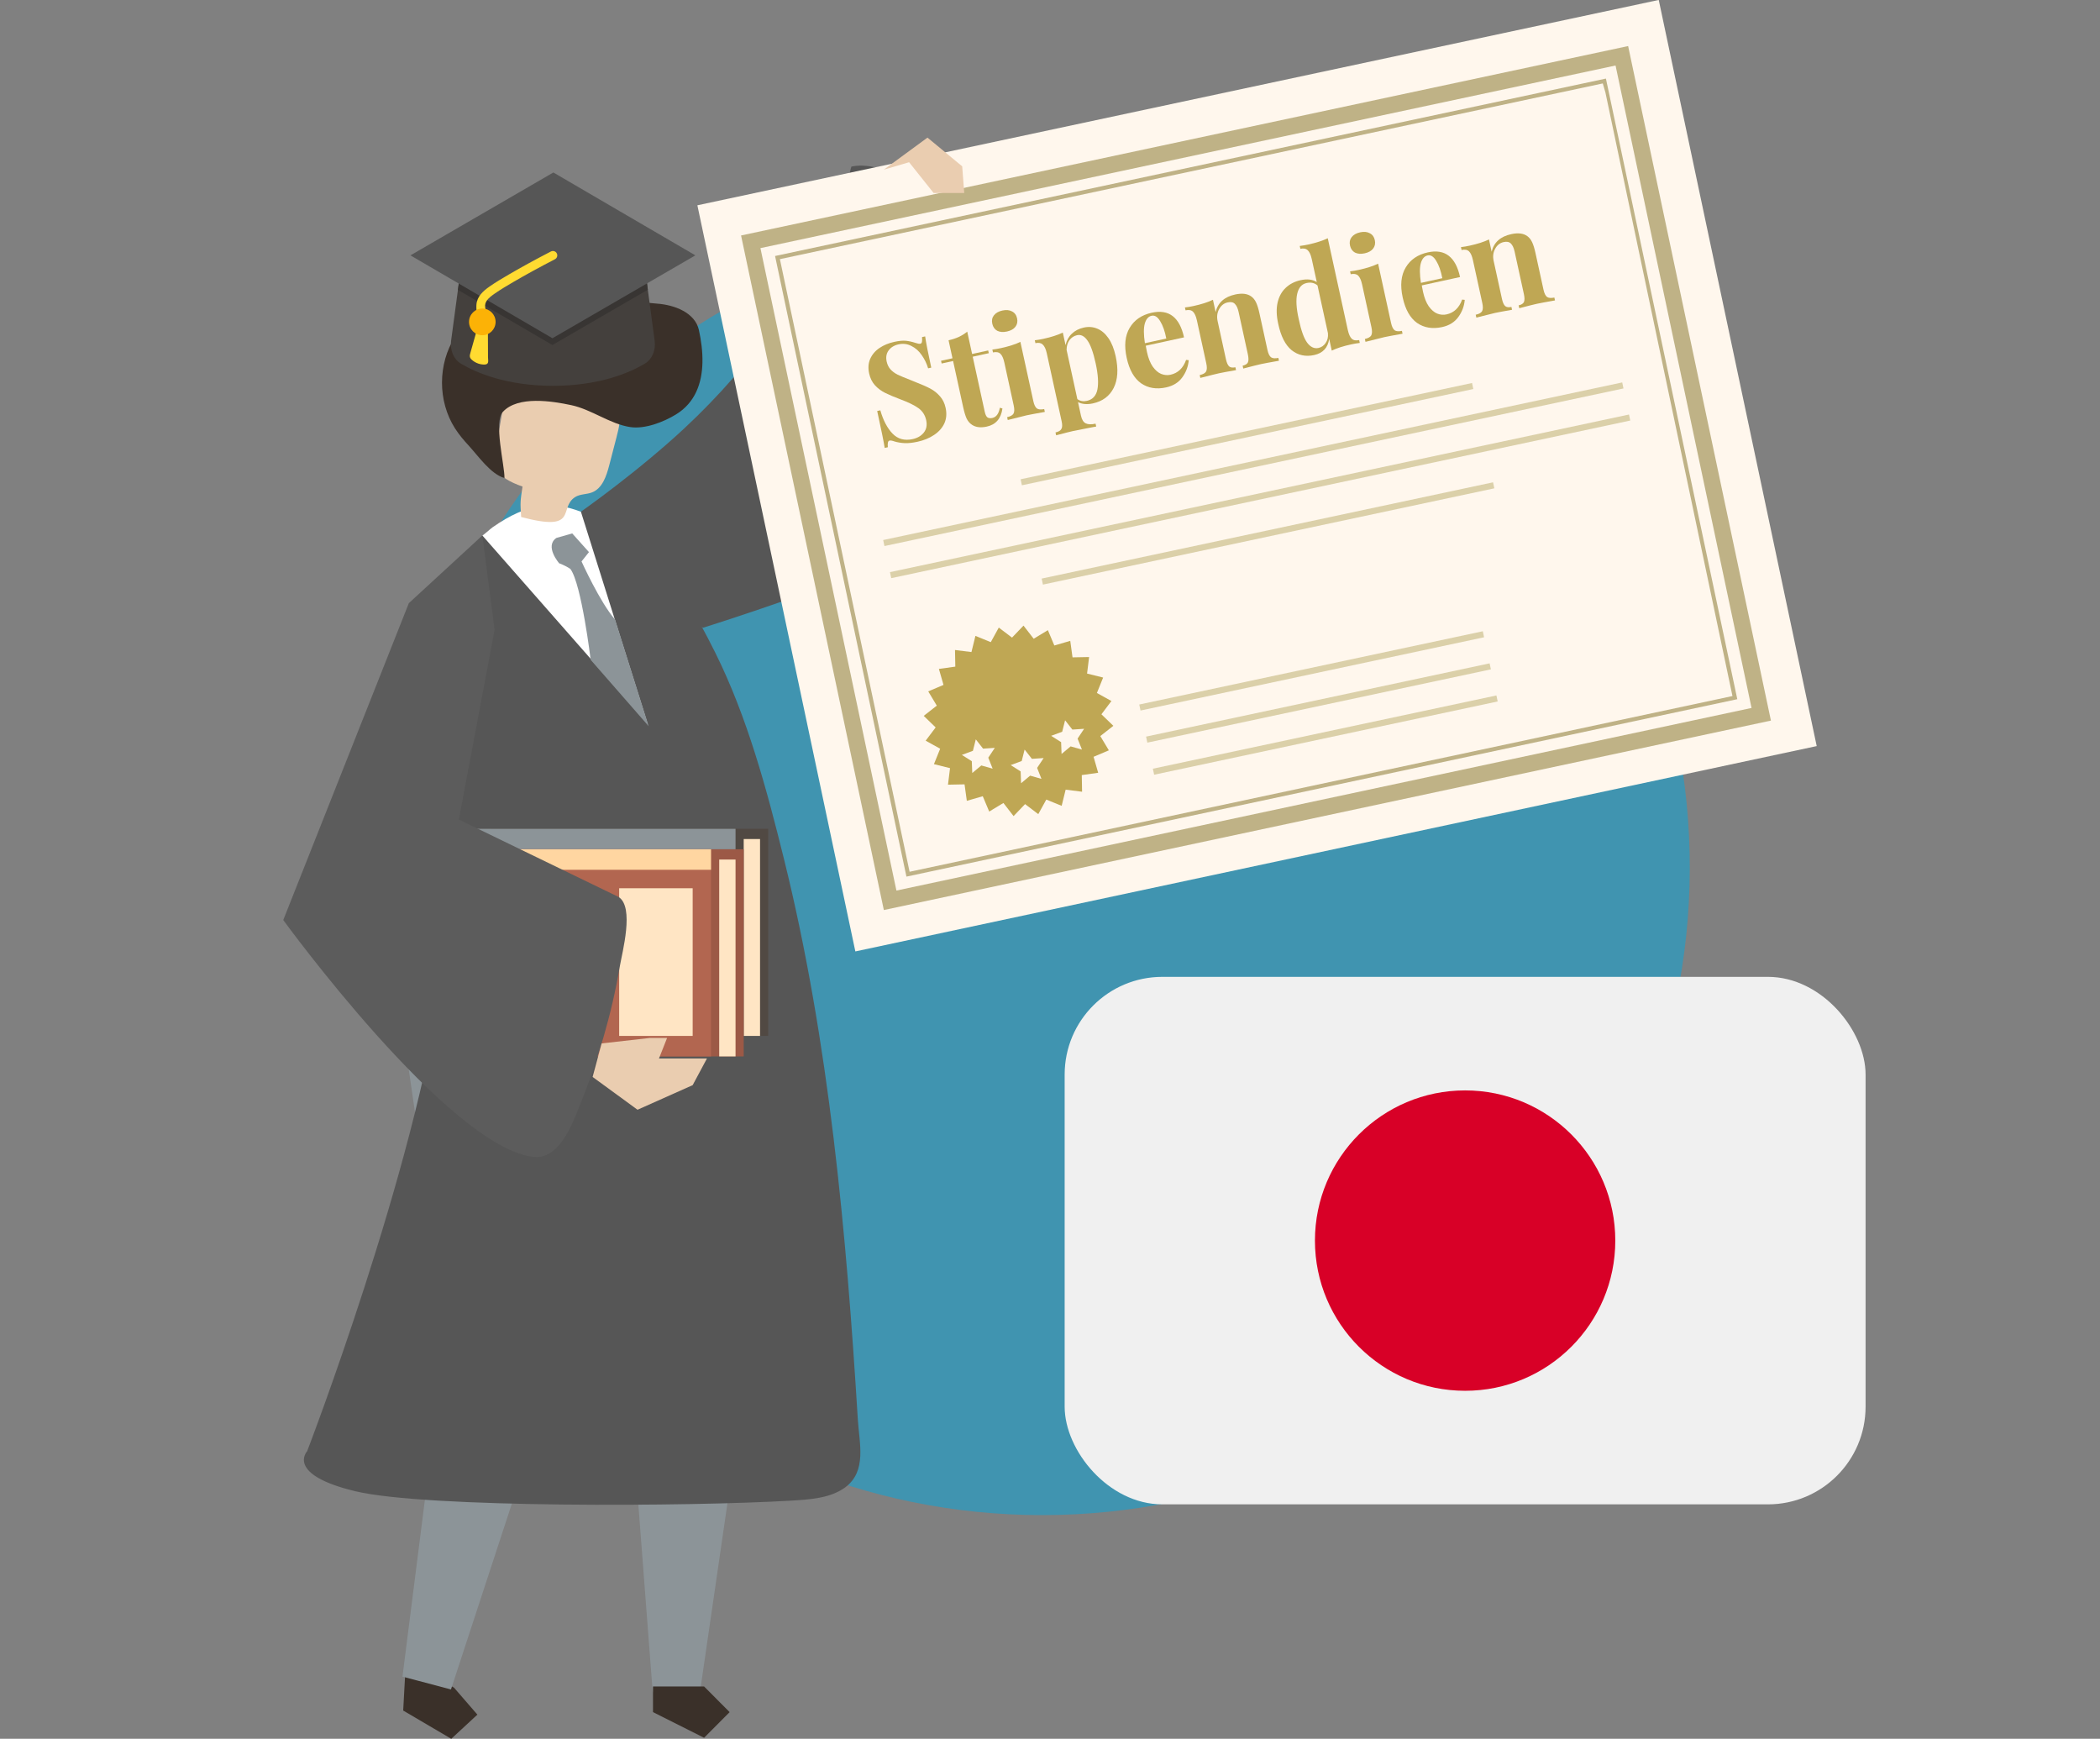
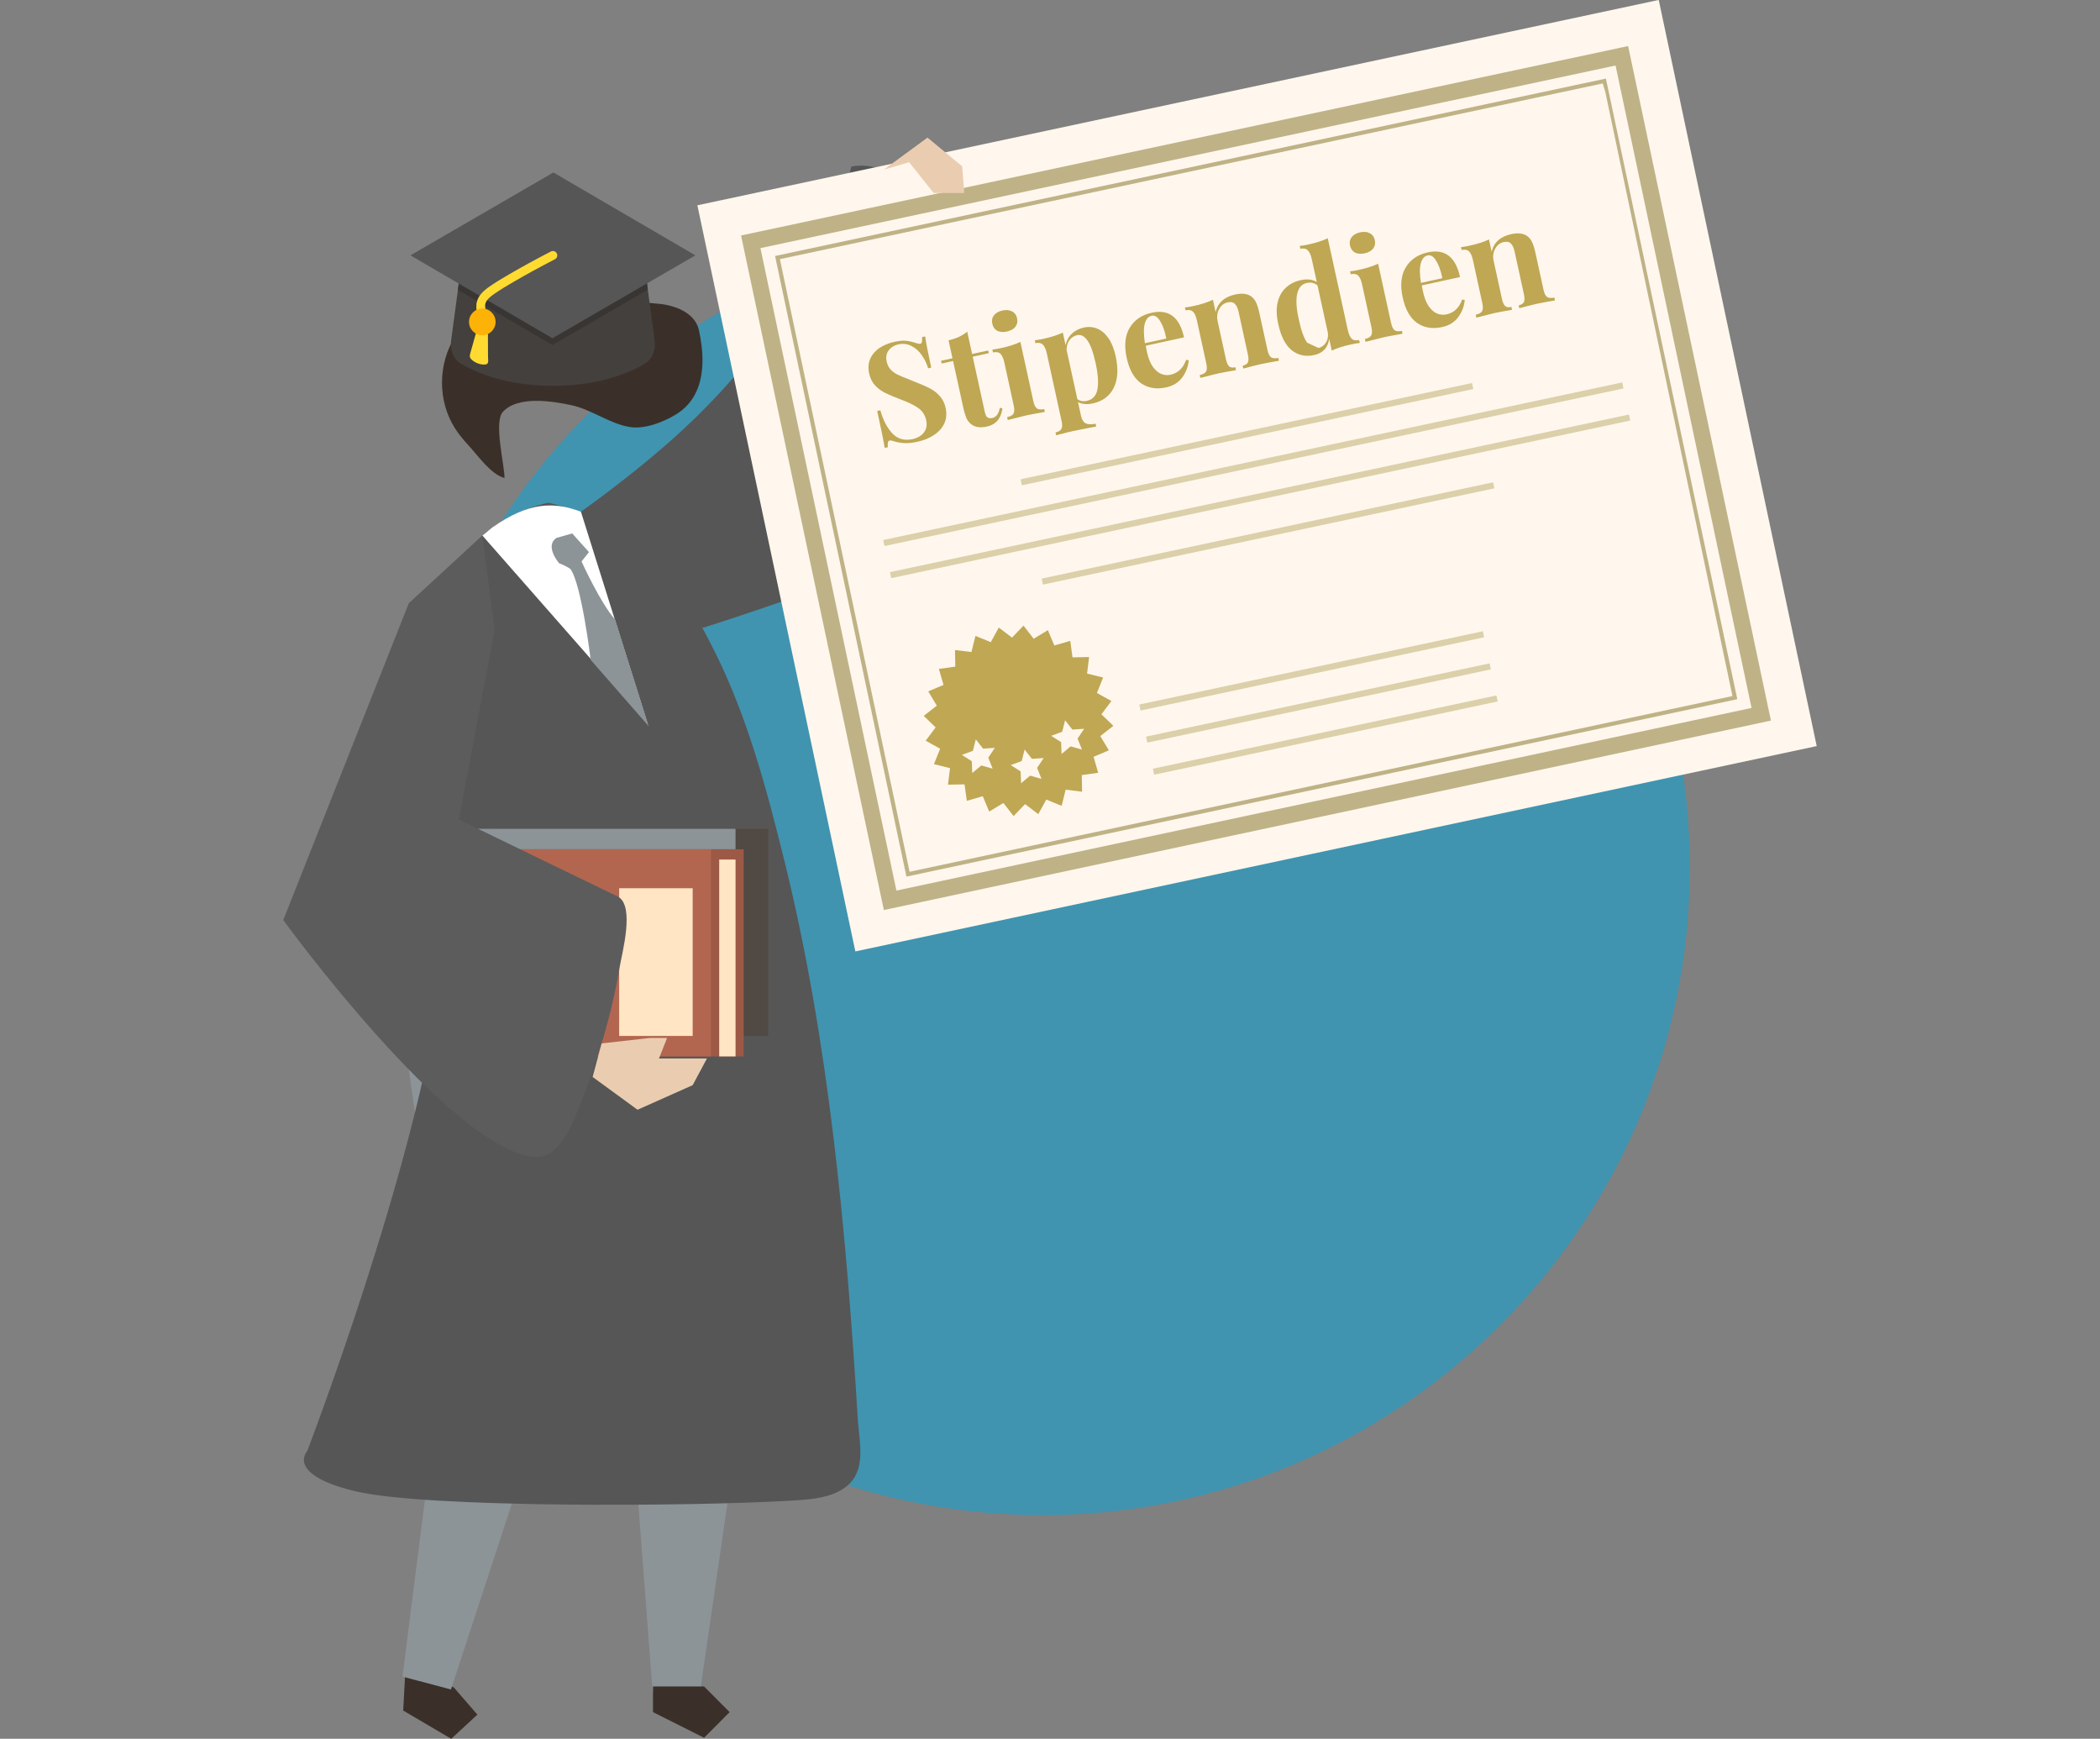
<svg xmlns="http://www.w3.org/2000/svg" width="215" height="178" viewBox="0 0 215 178" fill="none">
  <rect x="0" y="0" width="215" height="178" fill="#808080" stroke="none" />
  <g clip-path="url(#clip0)">
    <path opacity="0.5" d="M106.698 155.101C143.204 155.101 172.89 125.507 173.001 89C173.113 52.493 143.608 22.899 107.102 22.899C70.595 22.899 40.91 52.493 40.798 89C40.686 125.507 70.191 155.101 106.698 155.101Z" fill="#01A9E0" />
    <g clip-path="url(#clip1)">
-       <path d="M191 99.666H109V154.334H191V99.666Z" fill="#F0F0F0" />
      <path d="M150 142.374C158.491 142.374 165.375 135.49 165.375 126.999C165.375 118.508 158.491 111.624 150 111.624C141.509 111.624 134.625 118.508 134.625 126.999C134.625 135.49 141.509 142.374 150 142.374Z" fill="#D80027" />
    </g>
    <path d="M58.345 53.174C58.345 53.174 63.429 49.733 68.616 45.16C84.086 31.513 87.157 17.062 87.157 17.062C87.157 17.062 89.943 16.166 94.532 19.54C99.121 22.914 106.806 41.994 106.273 47.898C105.739 53.802 71.96 64.266 71.96 64.266L58.792 54.574L58.345 53.174Z" fill="#565656" />
    <path d="M41.422 172.493L41.28 175.107L46.201 178L48.875 175.525L46.488 172.77L41.567 169.877L41.422 172.493Z" fill="#3A3029" />
    <path d="M44.151 92.382L41.107 104.393L45.719 136.05L41.206 171.634L46.171 172.948L60.177 130.211L60.487 117.341L57.184 90.879L44.151 92.382Z" fill="#8C9498" />
    <path d="M77.567 96.468L77.953 129.993L71.663 173.219H66.825L63.771 133.333L57.152 93.449L77.567 96.468Z" fill="#8C9498" />
    <path d="M66.855 172.642V175.269L72.085 177.895L74.7 175.269L72.085 172.642H66.855Z" fill="#3A3029" />
    <path d="M56.159 51.463C56.159 51.463 49.168 52.706 46.48 58.847C43.791 64.988 47.88 80.982 45.203 100.377C42.525 119.772 31.443 148.565 31.443 148.565C31.443 148.565 29.199 150.948 36.422 152.665C43.645 154.383 70.67 154.233 80.972 153.62C82.797 153.511 84.994 153.396 86.526 152.266C88.778 150.606 87.973 147.738 87.827 145.334C86.65 126.201 84.892 106.652 80.282 88.007C78.507 80.829 76.521 73.426 73.216 66.783C69.097 58.511 65.351 53.644 56.159 51.463Z" fill="#565656" />
    <path d="M50.428 53.978C50.248 54.104 49.408 54.847 49.383 54.818C49.383 54.818 65.265 72.897 66.297 74.073L59.476 52.387C56.631 51.299 54.07 51.434 50.428 53.978Z" fill="white" />
-     <path d="M58.881 50.885C57.132 52.007 59.32 54.507 53.356 52.926C53.254 51.373 53.268 51.349 53.496 49.808C52.277 49.38 50.87 48.738 50.657 47.459C50.59 47.056 50.659 46.644 50.728 46.243C51.013 44.581 51.297 42.918 51.579 41.253C51.677 40.678 51.782 40.086 52.093 39.592C52.639 38.727 53.699 38.347 54.702 38.171C57.265 37.719 60.06 38.274 62.051 39.958C62.58 40.405 63.06 40.944 63.294 41.599C63.656 42.609 63.389 43.722 63.119 44.761C62.87 45.719 62.621 46.676 62.373 47.635C62.086 48.738 61.672 49.989 60.617 50.405C60.052 50.625 59.389 50.562 58.881 50.885Z" fill="#EACDB0" />
    <path d="M71.916 37.132C71.945 35.992 71.784 34.837 71.558 33.798C71.169 32.011 69.071 31.207 67.252 31.081C63.328 30.808 59.54 29.021 55.708 30.401C53.517 31.188 50.575 31.379 48.594 32.49C47.766 32.954 47.105 33.678 46.591 34.478C44.81 37.249 44.806 41.066 46.578 43.844C46.976 44.467 47.452 45.036 47.952 45.578C48.987 46.703 50.226 48.523 51.648 48.939C51.679 47.661 50.515 43.203 51.491 42.154C53.04 40.489 56.546 41.064 58.471 41.471C60.57 41.914 62.444 43.405 64.524 43.72C66.02 43.947 67.931 43.208 69.202 42.429C71.201 41.209 71.866 39.191 71.916 37.132Z" fill="#3A3029" />
    <path d="M46.185 34.875C46.054 35.859 46.445 36.787 47.212 37.241C48.765 38.158 51.863 39.496 56.605 39.496C61.346 39.496 64.446 38.158 65.998 37.241C66.765 36.787 67.156 35.859 67.024 34.875L65.851 26.139H47.358L46.185 34.875Z" fill="#44403D" />
    <path d="M46.883 29.674L47.357 26.141H65.852L66.325 29.657L56.558 35.32L46.883 29.674Z" fill="#383533" />
    <path d="M42.022 26.141L56.655 17.657L71.193 26.141L56.559 34.625L42.022 26.141Z" fill="#565656" />
    <path d="M48.971 37.22C49.19 37.293 49.42 37.329 49.648 37.316C50.102 37.293 49.962 36.876 49.962 36.546C49.962 36.258 49.96 35.969 49.96 35.681C49.958 34.99 49.956 34.3 49.951 33.609C49.949 33.075 49.97 32.599 49.82 32.084C49.757 31.868 49.696 31.665 49.671 31.465C49.602 30.898 49.951 30.539 50.62 30.073C51.262 29.628 51.952 29.219 52.552 28.87C53.852 28.112 55.245 27.35 56.812 26.54C57.032 26.426 57.118 26.158 57.005 25.937C56.892 25.717 56.624 25.631 56.405 25.744C54.824 26.561 53.42 27.329 52.105 28.096C51.492 28.452 50.781 28.872 50.114 29.336C49.464 29.788 48.831 30.355 48.776 31.203C48.739 31.78 48.877 32.355 48.848 32.928C48.827 33.355 48.837 33.733 48.72 34.14C48.536 34.789 48.354 35.437 48.17 36.084C48.082 36.393 48.038 36.588 48.294 36.821C48.488 36.999 48.72 37.134 48.971 37.22Z" fill="#FFDB31" />
    <path d="M49.38 34.318C50.131 34.318 50.74 33.706 50.74 32.952C50.74 32.197 50.131 31.585 49.38 31.585C48.628 31.585 48.019 32.197 48.019 32.952C48.019 33.706 48.628 34.318 49.38 34.318Z" fill="#FCB206" />
    <path d="M56.965 55.068L58.585 54.606L60.299 56.519L59.538 57.474C59.538 57.474 61.449 61.702 62.973 63.424L66.412 74.341L60.473 67.545C60.473 67.545 59.538 59.771 58.395 58.24C57.824 57.858 57.251 57.667 57.251 57.667C57.251 57.667 55.725 55.912 56.965 55.068Z" fill="#8C9498" />
    <path d="M169.823 -0.005L71.398 21.016L87.572 97.396L185.997 76.376L169.823 -0.005Z" fill="#FFF7ED" />
    <path d="M179.325 72.472L91.777 91.166L77.854 25.4L165.402 6.706L179.325 72.472ZM166.69 4.715L75.87 24.106L90.489 93.159L181.309 73.766L166.69 4.715Z" fill="#BFB286" />
    <path d="M164.364 9.469L177.371 71.253L93.124 89.242L79.847 26.529L164.094 8.541L164.364 9.469ZM164.416 8.043L79.352 26.206L92.802 89.739L177.866 71.576L164.416 8.043Z" fill="#BFB286" />
    <path d="M112.764 73.121L113.789 71.763L112.302 70.94L112.94 69.361L111.295 68.952L111.504 67.26L109.806 67.293L109.574 65.605L107.943 66.078L107.283 64.509L105.83 65.389L104.787 64.043L103.612 65.271L102.257 64.245L101.438 65.735L99.865 65.095L99.458 66.749L97.775 66.54L97.806 68.242L96.126 68.477L96.596 70.113L95.034 70.776L95.91 72.236L94.572 73.283L95.793 74.465L94.771 75.823L96.255 76.647L95.618 78.225L97.265 78.635L97.056 80.327L98.751 80.293L98.985 81.981L100.616 81.509L101.277 83.079L102.73 82.2L103.771 83.543L104.948 82.315L106.3 83.342L107.122 81.851L108.694 82.492L109.102 80.837L110.784 81.049L110.753 79.344L112.432 79.109L111.961 77.474L113.525 76.81L112.649 75.351L113.987 74.303L112.764 73.121Z" fill="#BFA754" />
    <path d="M105.466 79.403L104.54 80.178L104.494 78.969L103.476 78.322L104.604 77.904L104.901 76.733L105.648 77.682L106.85 77.602L106.181 78.608L106.626 79.733L105.466 79.403Z" fill="#FFF7ED" />
    <path d="M100.468 78.36L99.542 79.132L99.494 77.925L98.476 77.278L99.607 76.861L99.903 75.687L100.648 76.638L101.85 76.558L101.181 77.564L101.628 78.687L100.468 78.36Z" fill="#FFF7ED" />
    <path d="M109.611 76.407L108.685 77.182L108.637 75.972L107.619 75.326L108.748 74.908L109.045 73.737L109.791 74.686L110.993 74.606L110.324 75.611L110.77 76.735L109.611 76.407Z" fill="#FFF7ED" />
    <path d="M150.709 39.208L104.492 49.063L104.622 49.679L150.839 39.824L150.709 39.208Z" fill="#DBD0A9" />
    <path d="M152.861 49.374L106.645 59.229L106.775 59.845L152.991 49.99L152.861 49.374Z" fill="#DBD0A9" />
    <path d="M166.084 39.148L90.42 55.283L90.55 55.899L166.214 39.765L166.084 39.148Z" fill="#DBD0A9" />
    <path d="M151.812 64.621L116.639 72.121L116.769 72.737L151.942 65.237L151.812 64.621Z" fill="#DBD0A9" />
    <path d="M152.508 67.906L117.335 75.407L117.465 76.023L152.639 68.522L152.508 67.906Z" fill="#DBD0A9" />
    <path d="M153.205 71.192L118.031 78.692L118.162 79.308L153.335 71.808L153.205 71.192Z" fill="#DBD0A9" />
    <path d="M166.779 42.434L91.115 58.569L91.246 59.185L166.909 43.05L166.779 42.434Z" fill="#DBD0A9" />
    <path d="M90.487 17.367L94.957 14.088L98.511 17.027L98.72 19.756H95.584L93.075 16.607L90.487 17.367Z" fill="#EACDB0" />
    <path d="M78.65 84.841H50.219V106.046H78.65V84.841Z" fill="#514943" />
    <path d="M75.305 84.841H46.874V106.046H75.305V84.841Z" fill="#514943" />
    <path d="M75.305 84.841H46.874V86.94H75.305V84.841Z" fill="#8C9498" />
-     <path d="M77.814 85.891H76.142V106.046H77.814V85.891Z" fill="#FFE5C4" />
    <path d="M73.424 88.83H65.898V103.946H73.424V88.83Z" fill="#FFE5C4" />
    <path d="M76.141 86.94H47.71V108.145H76.141V86.94Z" fill="#9C5946" />
    <path d="M72.797 86.94H44.365V108.145H72.797V86.94Z" fill="#B26650" />
-     <path d="M72.797 86.94H44.365V89.04H72.797V86.94Z" fill="#FFD6A1" />
    <path d="M75.305 87.99H73.633V108.145H75.305V87.99Z" fill="#FFE5C4" />
    <path d="M70.916 90.929H63.39V106.046H70.916V90.929Z" fill="#FFE5C4" />
    <path d="M49.383 54.818L41.857 61.746L29 94.183C29 94.183 45.885 117.415 54.611 118.433C57.26 118.735 58.594 115.065 59.371 113.136C61.209 108.58 62.626 103.822 63.448 98.975C63.703 97.471 64.972 92.852 63.329 91.82L46.979 83.896L50.637 64.476L49.383 54.818Z" fill="#5C5C5C" />
    <path d="M60.672 110.245L65.271 113.604L70.916 111.085L72.379 108.355H67.466L68.296 106.256H66.525L61.598 106.814L60.672 110.245Z" fill="#EACDB0" />
    <path d="M91.551 34.998C92.035 34.892 92.431 34.854 92.74 34.884C93.048 34.914 93.371 34.985 93.707 35.096C93.822 35.13 93.92 35.157 94.003 35.178C94.094 35.197 94.168 35.2 94.224 35.188C94.308 35.17 94.363 35.109 94.389 35.006C94.413 34.893 94.416 34.727 94.397 34.507L94.718 34.437C94.808 35.07 95.016 36.136 95.343 37.633L95.022 37.703C94.875 37.209 94.654 36.756 94.359 36.343C94.074 35.928 93.724 35.619 93.309 35.417C92.902 35.204 92.466 35.148 92.001 35.25C91.545 35.35 91.202 35.561 90.97 35.885C90.746 36.197 90.682 36.572 90.777 37.009C90.848 37.334 90.98 37.603 91.173 37.814C91.365 38.025 91.609 38.206 91.905 38.356C92.199 38.496 92.644 38.681 93.24 38.912L93.753 39.121C94.382 39.364 94.883 39.586 95.258 39.786C95.633 39.987 95.958 40.247 96.233 40.567C96.515 40.876 96.708 41.268 96.811 41.742C96.942 42.337 96.898 42.873 96.68 43.349C96.461 43.816 96.108 44.21 95.623 44.531C95.147 44.849 94.588 45.079 93.946 45.219C93.425 45.333 92.982 45.381 92.618 45.363C92.253 45.345 91.91 45.289 91.587 45.194C91.354 45.108 91.181 45.078 91.07 45.102C90.986 45.12 90.932 45.186 90.908 45.298C90.882 45.401 90.878 45.563 90.897 45.783L90.576 45.853C90.485 45.259 90.229 43.999 89.808 42.074L90.129 42.004C90.422 43.031 90.84 43.827 91.382 44.391C91.922 44.945 92.606 45.132 93.434 44.951C93.936 44.841 94.321 44.616 94.587 44.275C94.854 43.934 94.932 43.512 94.823 43.01C94.709 42.489 94.444 42.079 94.028 41.78C93.611 41.481 92.99 41.179 92.163 40.872C91.525 40.631 91.01 40.413 90.616 40.216C90.222 40.02 89.879 39.763 89.585 39.447C89.29 39.122 89.09 38.718 88.984 38.234C88.862 37.676 88.899 37.176 89.094 36.733C89.297 36.279 89.616 35.908 90.049 35.618C90.483 35.328 90.984 35.122 91.551 34.998Z" fill="#BFA754" />
    <path d="M99.526 36.237L101.172 35.877L101.233 36.156L99.587 36.516L100.819 42.153C100.88 42.432 100.97 42.621 101.089 42.722C101.216 42.811 101.386 42.833 101.6 42.786C102 42.698 102.256 42.35 102.366 41.741L102.631 41.815C102.487 42.85 101.954 43.469 101.033 43.67C100.419 43.804 99.92 43.748 99.534 43.5C99.296 43.348 99.109 43.135 98.971 42.863C98.841 42.58 98.72 42.182 98.608 41.671L97.578 36.955L96.406 37.211L96.345 36.932L97.517 36.676L97.114 34.834C97.886 34.666 98.523 34.37 99.026 33.949L99.526 36.237Z" fill="#BFA754" />
    <path d="M102.626 31.788C103.016 31.702 103.345 31.733 103.611 31.88C103.884 32.015 104.057 32.25 104.13 32.585C104.203 32.919 104.145 33.21 103.955 33.456C103.773 33.691 103.486 33.851 103.095 33.936C102.705 34.022 102.373 33.997 102.099 33.862C101.834 33.715 101.664 33.474 101.591 33.139C101.518 32.805 101.572 32.52 101.755 32.285C101.945 32.039 102.235 31.873 102.626 31.788ZM105.794 41.065C105.877 41.447 106 41.697 106.163 41.818C106.333 41.927 106.581 41.946 106.906 41.875L106.97 42.168C106.032 42.334 105.409 42.45 105.102 42.517C104.814 42.581 104.172 42.74 103.175 42.997L103.111 42.704C103.446 42.631 103.663 42.51 103.763 42.342C103.861 42.165 103.868 41.886 103.784 41.504L102.824 37.109C102.73 36.682 102.597 36.384 102.424 36.217C102.251 36.05 101.997 36.004 101.663 36.077L101.599 35.784C101.902 35.747 102.194 35.698 102.473 35.637C103.301 35.456 103.965 35.242 104.467 34.996L105.794 41.065Z" fill="#BFA754" />
    <path d="M110.966 33.532C111.449 33.426 111.906 33.463 112.335 33.642C112.773 33.819 113.156 34.145 113.484 34.619C113.812 35.093 114.058 35.707 114.222 36.46C114.513 37.79 114.444 38.877 114.014 39.722C113.592 40.555 112.883 41.08 111.888 41.297C111.609 41.358 111.336 41.379 111.068 41.36C110.81 41.338 110.577 41.272 110.367 41.162L110.672 42.557C110.762 42.967 110.926 43.228 111.165 43.341C111.404 43.455 111.738 43.465 112.166 43.371L112.23 43.664L111.85 43.733C110.812 43.93 110.153 44.06 109.874 44.121C109.595 44.182 109.013 44.328 108.128 44.561L108.064 44.268C108.371 44.2 108.57 44.084 108.66 43.918C108.762 43.759 108.773 43.499 108.694 43.136L107.169 36.16C107.076 35.732 106.938 35.436 106.755 35.271C106.583 35.104 106.333 35.056 106.008 35.127L105.944 34.834C106.247 34.797 106.539 34.748 106.818 34.687C107.627 34.51 108.292 34.297 108.812 34.046L109.093 35.33C109.195 34.859 109.407 34.472 109.73 34.167C110.052 33.853 110.463 33.642 110.966 33.532ZM111.262 41.04C111.857 40.91 112.221 40.523 112.353 39.88C112.483 39.228 112.425 38.334 112.177 37.2C111.929 36.065 111.645 35.279 111.325 34.842C111.015 34.403 110.664 34.226 110.274 34.312C109.957 34.381 109.697 34.55 109.493 34.819C109.298 35.086 109.2 35.419 109.199 35.818L110.3 40.855C110.578 41.057 110.899 41.119 111.262 41.04Z" fill="#BFA754" />
    <path d="M119.837 38.362C120.599 38.195 121.132 37.689 121.434 36.843L121.704 36.872C121.65 37.517 121.428 38.106 121.038 38.64C120.655 39.162 120.105 39.502 119.389 39.658C118.403 39.874 117.549 39.734 116.827 39.239C116.112 38.732 115.62 37.865 115.352 36.637C115.077 35.382 115.18 34.355 115.658 33.559C116.135 32.753 116.89 32.237 117.922 32.011C119.671 31.629 120.771 32.471 121.222 34.536L117.302 35.392C117.323 35.534 117.366 35.754 117.431 36.051C117.565 36.665 117.761 37.158 118.018 37.531C118.284 37.902 118.572 38.151 118.883 38.278C119.202 38.403 119.52 38.431 119.837 38.362ZM117.903 32.323C117.568 32.396 117.335 32.666 117.203 33.134C117.078 33.59 117.083 34.256 117.216 35.133L119.406 34.655C119.264 33.916 119.058 33.328 118.787 32.89C118.523 32.441 118.228 32.252 117.903 32.323Z" fill="#BFA754" />
    <path d="M126.462 30.145C127.169 29.991 127.72 30.06 128.115 30.354C128.312 30.496 128.474 30.7 128.6 30.964C128.726 31.229 128.841 31.599 128.944 32.073L129.765 35.826C129.848 36.208 129.971 36.459 130.134 36.579C130.304 36.688 130.552 36.707 130.877 36.636L130.941 36.929C130.003 37.095 129.385 37.21 129.087 37.275C128.808 37.336 128.208 37.487 127.286 37.728L127.222 37.435C127.501 37.374 127.681 37.261 127.762 37.097C127.841 36.924 127.839 36.647 127.756 36.265L126.807 31.926C126.724 31.545 126.596 31.271 126.423 31.104C126.259 30.935 126.015 30.886 125.689 30.957C125.308 31.041 125.017 31.27 124.816 31.645C124.613 32.011 124.562 32.422 124.662 32.878L125.509 36.756C125.593 37.138 125.706 37.391 125.85 37.515C125.993 37.63 126.203 37.657 126.482 37.596L126.546 37.889C125.682 38.039 125.102 38.147 124.804 38.212C124.525 38.273 123.887 38.431 122.891 38.688L122.827 38.395C123.162 38.322 123.379 38.201 123.479 38.033C123.576 37.856 123.583 37.577 123.5 37.195L122.54 32.8C122.446 32.373 122.313 32.075 122.14 31.908C121.967 31.741 121.713 31.695 121.378 31.768L121.314 31.475C121.618 31.438 121.909 31.389 122.188 31.328C123.016 31.147 123.681 30.933 124.183 30.687L124.457 31.943C124.687 30.986 125.355 30.387 126.462 30.145Z" fill="#BFA754" />
-     <path d="M137.99 33.78C138.084 34.208 138.217 34.505 138.39 34.672C138.563 34.839 138.817 34.886 139.151 34.813L139.215 35.106C138.921 35.141 138.63 35.19 138.341 35.253C137.513 35.434 136.849 35.647 136.347 35.893L136.085 34.694C135.951 35.6 135.438 36.151 134.545 36.346C133.671 36.537 132.904 36.373 132.245 35.854C131.593 35.324 131.132 34.416 130.861 33.131C130.682 32.312 130.661 31.596 130.8 30.98C130.946 30.354 131.221 29.851 131.625 29.47C132.036 29.078 132.544 28.816 133.149 28.684C133.828 28.535 134.382 28.599 134.813 28.875L134.295 26.503C134.201 26.076 134.063 25.779 133.881 25.614C133.708 25.448 133.459 25.4 133.133 25.471L133.069 25.178C133.373 25.141 133.665 25.092 133.944 25.031C134.753 24.854 135.418 24.64 135.938 24.39L137.99 33.78ZM134.986 35.621C135.293 35.554 135.539 35.383 135.722 35.109C135.915 34.833 135.993 34.499 135.957 34.108L134.889 29.224C134.588 28.959 134.214 28.875 133.767 28.973C133.274 29.08 132.955 29.447 132.809 30.074C132.663 30.7 132.718 31.575 132.973 32.698C133.212 33.835 133.498 34.63 133.831 35.084C134.173 35.535 134.558 35.714 134.986 35.621Z" fill="#BFA754" />
+     <path d="M137.99 33.78C138.084 34.208 138.217 34.505 138.39 34.672C138.563 34.839 138.817 34.886 139.151 34.813L139.215 35.106C138.921 35.141 138.63 35.19 138.341 35.253C137.513 35.434 136.849 35.647 136.347 35.893L136.085 34.694C135.951 35.6 135.438 36.151 134.545 36.346C133.671 36.537 132.904 36.373 132.245 35.854C131.593 35.324 131.132 34.416 130.861 33.131C130.682 32.312 130.661 31.596 130.8 30.98C130.946 30.354 131.221 29.851 131.625 29.47C132.036 29.078 132.544 28.816 133.149 28.684C133.828 28.535 134.382 28.599 134.813 28.875L134.295 26.503C134.201 26.076 134.063 25.779 133.881 25.614C133.708 25.448 133.459 25.4 133.133 25.471L133.069 25.178C133.373 25.141 133.665 25.092 133.944 25.031C134.753 24.854 135.418 24.64 135.938 24.39L137.99 33.78ZM134.986 35.621C135.293 35.554 135.539 35.383 135.722 35.109C135.915 34.833 135.993 34.499 135.957 34.108L134.889 29.224C134.588 28.959 134.214 28.875 133.767 28.973C133.274 29.08 132.955 29.447 132.809 30.074C132.663 30.7 132.718 31.575 132.973 32.698C133.212 33.835 133.498 34.63 133.831 35.084Z" fill="#BFA754" />
    <path d="M139.25 23.783C139.641 23.698 139.969 23.728 140.235 23.875C140.508 24.01 140.682 24.245 140.755 24.58C140.828 24.915 140.77 25.205 140.58 25.451C140.397 25.686 140.111 25.846 139.72 25.932C139.329 26.017 138.997 25.992 138.724 25.857C138.458 25.711 138.289 25.47 138.215 25.135C138.142 24.8 138.197 24.515 138.379 24.28C138.569 24.034 138.86 23.869 139.25 23.783ZM142.418 33.061C142.502 33.442 142.625 33.693 142.787 33.813C142.957 33.922 143.205 33.941 143.531 33.87L143.595 34.163C142.656 34.329 142.034 34.446 141.727 34.513C141.439 34.576 140.796 34.736 139.8 34.993L139.736 34.7C140.071 34.626 140.288 34.506 140.388 34.338C140.485 34.161 140.492 33.881 140.409 33.5L139.449 29.105C139.355 28.677 139.222 28.38 139.049 28.213C138.876 28.046 138.622 27.999 138.287 28.072L138.223 27.779C138.527 27.742 138.818 27.693 139.097 27.632C139.925 27.451 140.59 27.238 141.092 26.991L142.418 33.061Z" fill="#BFA754" />
    <path d="M148.095 32.185C148.858 32.019 149.391 31.512 149.693 30.667L149.962 30.696C149.909 31.341 149.687 31.93 149.296 32.464C148.913 32.986 148.364 33.325 147.648 33.482C146.662 33.697 145.808 33.558 145.085 33.063C144.371 32.556 143.879 31.689 143.611 30.461C143.336 29.206 143.438 28.179 143.917 27.383C144.394 26.577 145.149 26.061 146.181 25.835C147.93 25.453 149.03 26.294 149.481 28.36L145.561 29.216C145.582 29.358 145.625 29.578 145.69 29.875C145.824 30.489 146.02 30.982 146.276 31.355C146.543 31.726 146.831 31.974 147.141 32.102C147.461 32.227 147.779 32.255 148.095 32.185ZM146.161 26.147C145.827 26.22 145.593 26.49 145.462 26.957C145.337 27.413 145.341 28.08 145.475 28.957L147.665 28.479C147.523 27.74 147.317 27.151 147.046 26.714C146.782 26.265 146.487 26.076 146.161 26.147Z" fill="#BFA754" />
    <path d="M154.721 23.969C155.427 23.814 155.979 23.884 156.374 24.178C156.571 24.32 156.732 24.523 156.858 24.788C156.985 25.053 157.099 25.423 157.203 25.897L158.023 29.65C158.107 30.032 158.23 30.282 158.393 30.403C158.563 30.512 158.81 30.531 159.136 30.459L159.2 30.753C158.262 30.919 157.644 31.034 157.346 31.099C157.067 31.16 156.466 31.311 155.544 31.552L155.48 31.259C155.759 31.198 155.94 31.085 156.021 30.921C156.1 30.748 156.098 30.471 156.014 30.089L155.066 25.75C154.983 25.369 154.854 25.095 154.682 24.928C154.518 24.759 154.273 24.71 153.948 24.781C153.566 24.864 153.275 25.094 153.075 25.469C152.872 25.835 152.821 26.246 152.92 26.701L153.768 30.58C153.851 30.962 153.965 31.214 154.109 31.339C154.251 31.454 154.462 31.481 154.741 31.42L154.805 31.713C153.941 31.863 153.36 31.97 153.063 32.035C152.784 32.096 152.146 32.255 151.15 32.512L151.085 32.219C151.42 32.146 151.638 32.025 151.737 31.857C151.835 31.68 151.842 31.401 151.759 31.019L150.798 26.624C150.705 26.197 150.572 25.899 150.399 25.732C150.226 25.565 149.972 25.518 149.637 25.592L149.573 25.299C149.877 25.262 150.168 25.212 150.447 25.151C151.275 24.971 151.94 24.757 152.442 24.511L152.716 25.767C152.945 24.81 153.614 24.211 154.721 23.969Z" fill="#BFA754" />
  </g>
  <defs>
    <clipPath id="clip0">
      <rect width="215" height="178" fill="white" />
    </clipPath>
    <clipPath id="clip1">
-       <rect x="109" y="100" width="82" height="54" rx="10" fill="white" />
-     </clipPath>
+       </clipPath>
  </defs>
</svg>